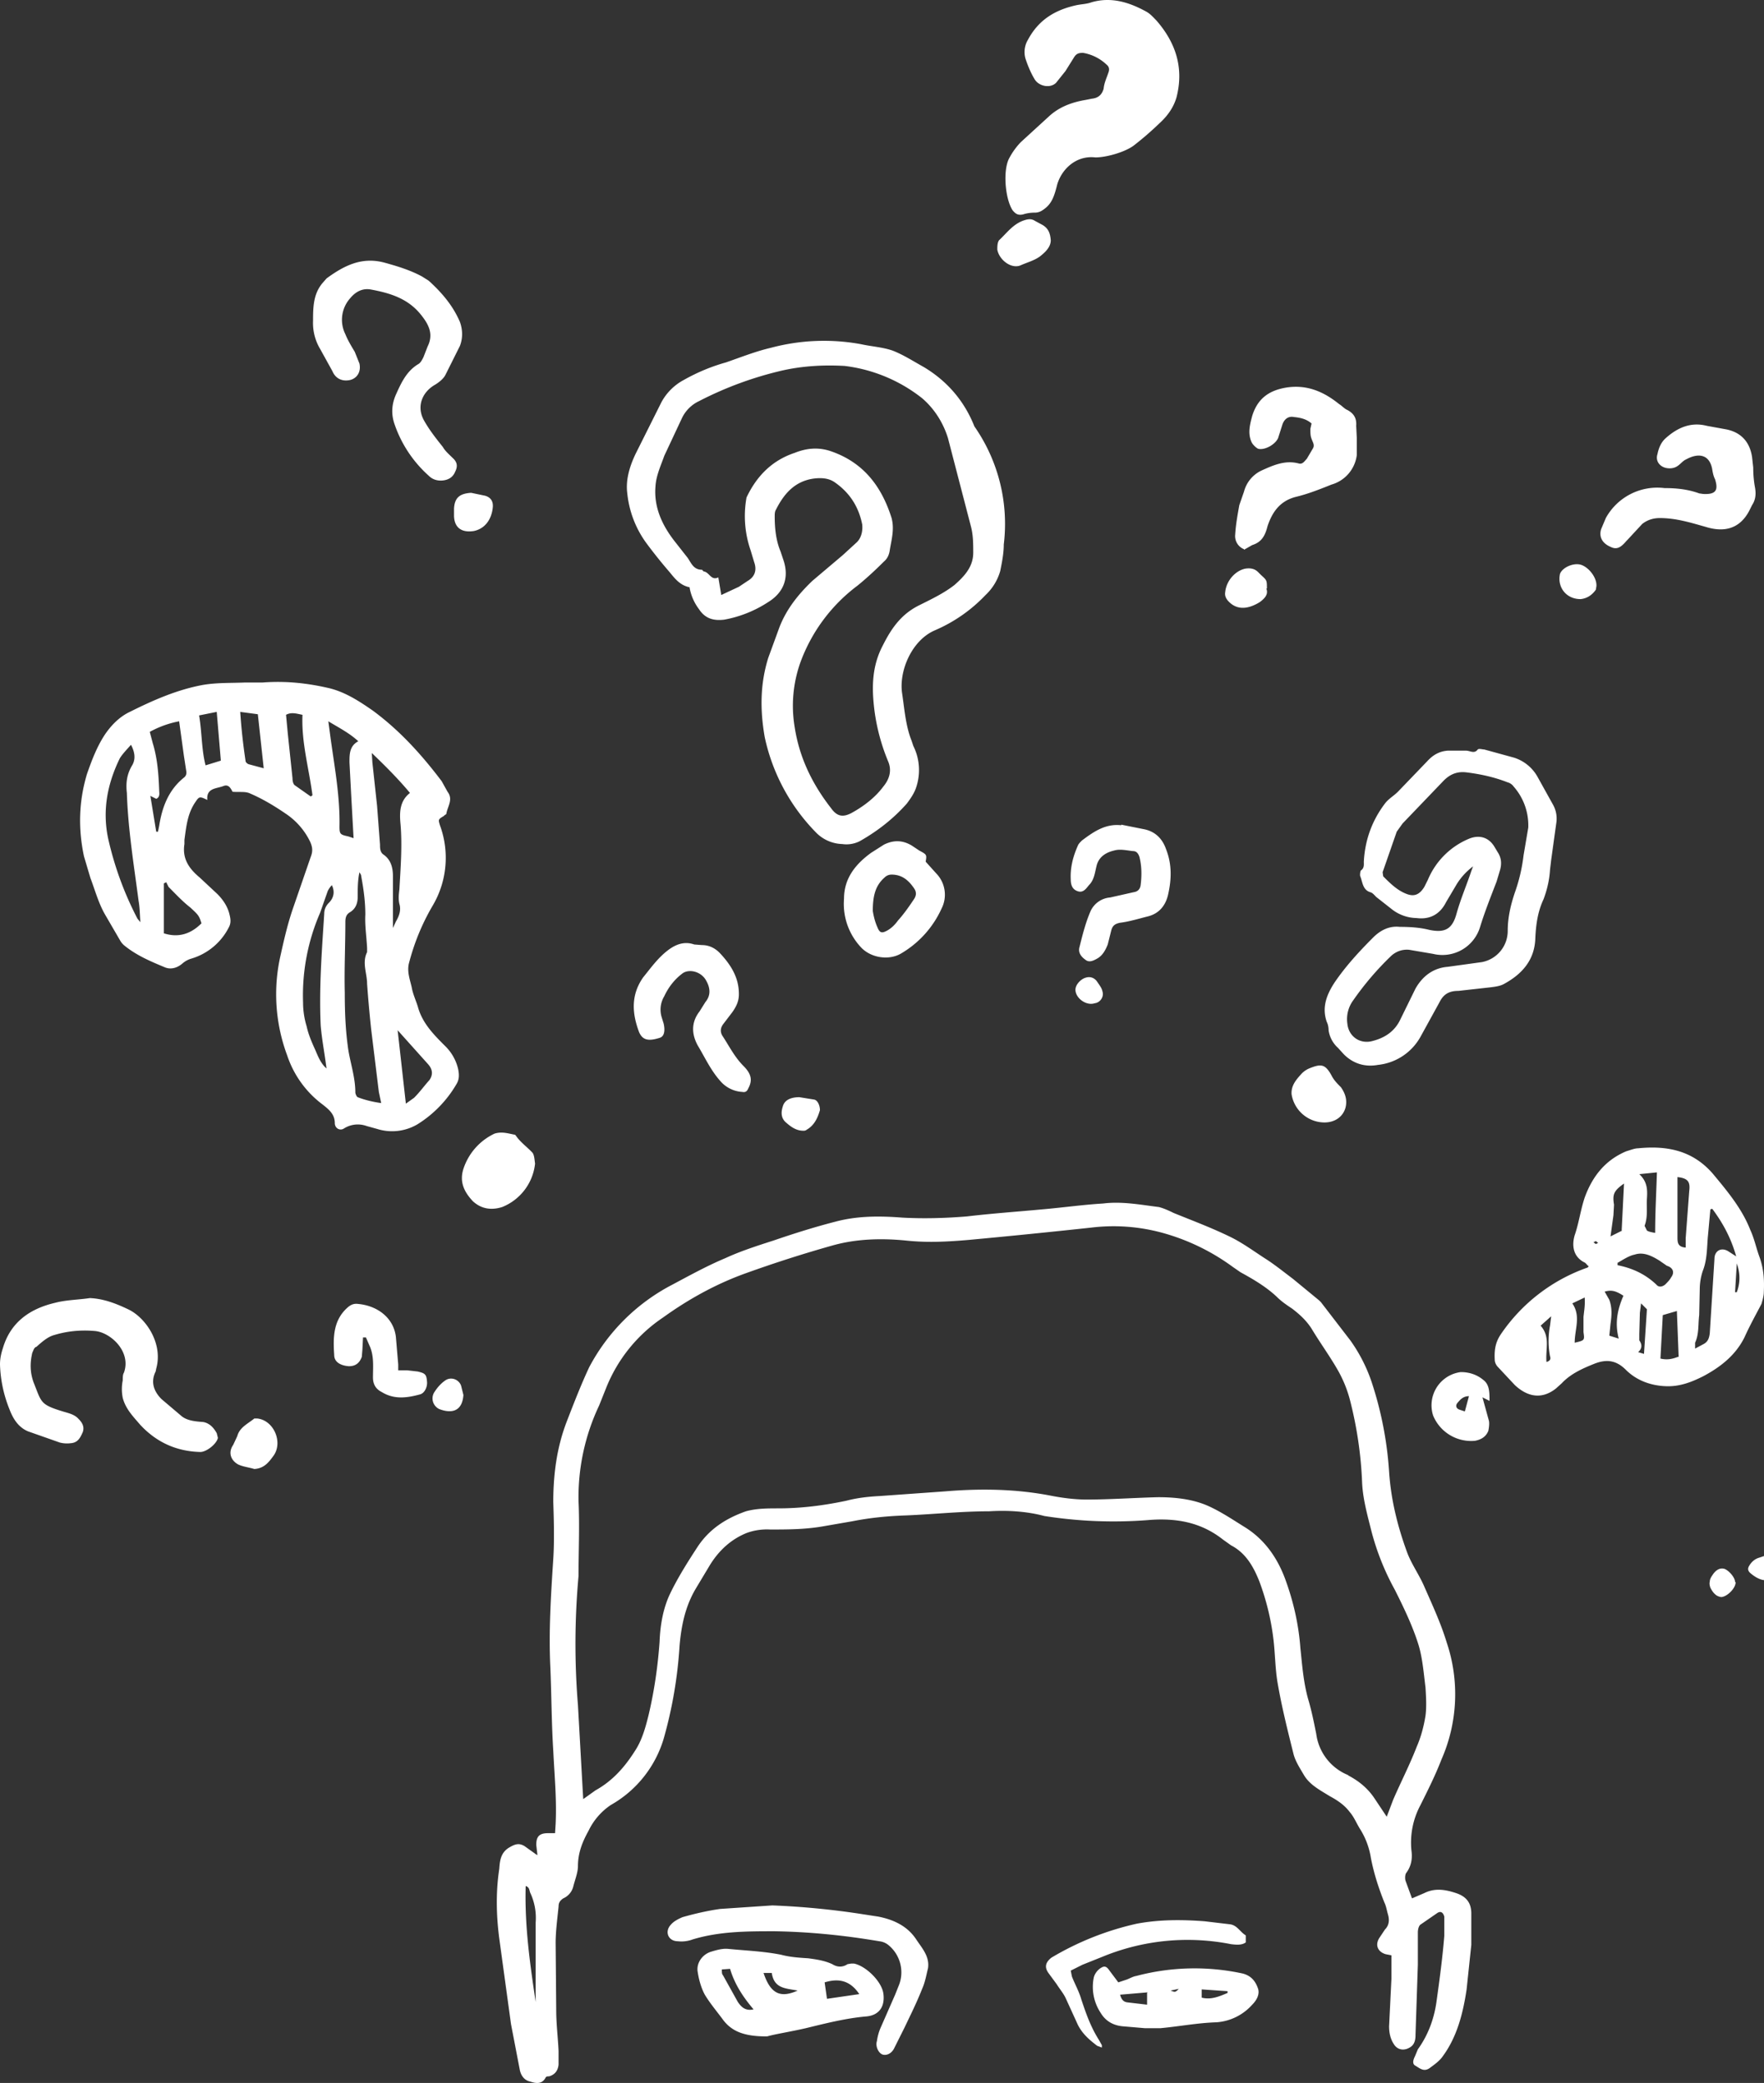
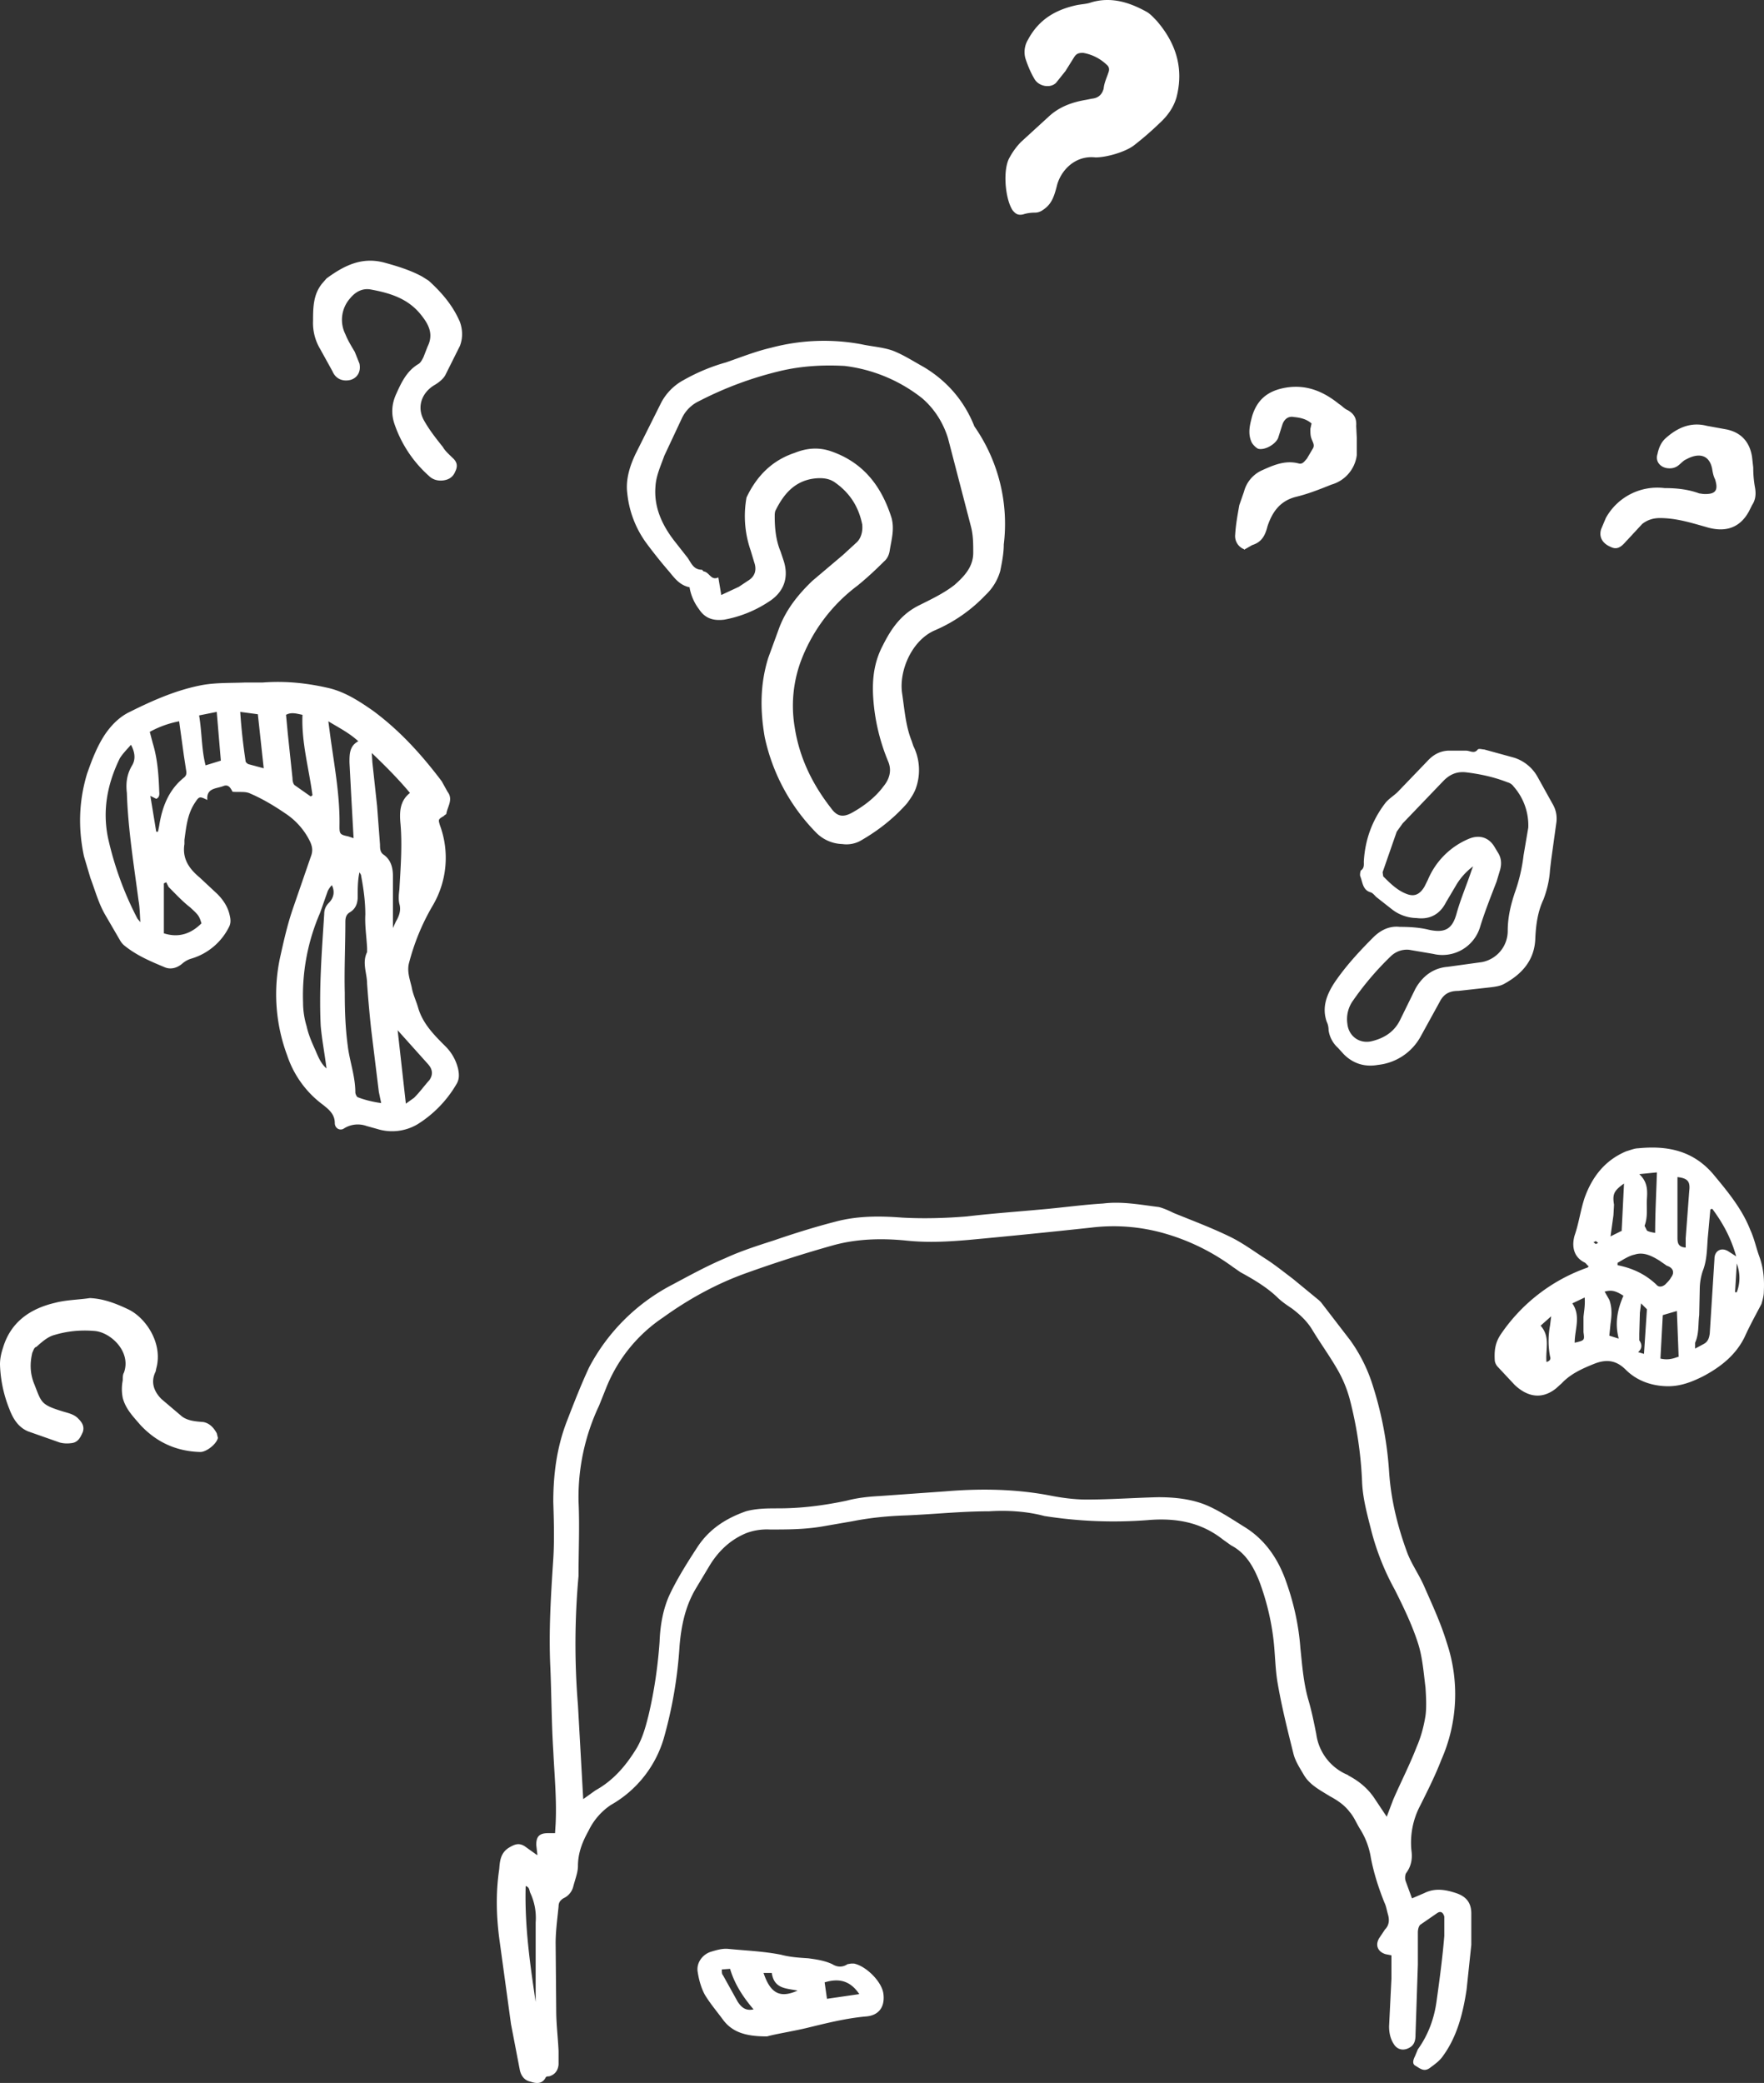
<svg xmlns="http://www.w3.org/2000/svg" xmlns:ns1="http://sodipodi.sourceforge.net/DTD/sodipodi-0.dtd" xmlns:ns2="http://www.inkscape.org/namespaces/inkscape" xml:space="preserve" id="Layer_1" x="0" y="0" version="1.1" viewBox="0 0 300.333 354.629" ns1:docname="Questions_small.svg" width="300.333" height="354.629" ns2:version="1.0.1 (3bc2e813f5, 2020-09-07)">
  <rect x="0" y="0" width="300.333" height="354.629" fill="#333333" stroke="none" />
  <defs id="defs863" />
  <ns1:namedview pagecolor="#ffffff" bordercolor="#666666" borderopacity="1" objecttolerance="10" gridtolerance="10" guidetolerance="10" ns2:pageopacity="0" ns2:pageshadow="2" ns2:window-width="3840" ns2:window-height="2480" id="namedview861" showgrid="false" ns2:zoom="2.8535354" ns2:cx="144.5" ns2:cy="157.40038" ns2:window-x="-11" ns2:window-y="-11" ns2:window-maximized="1" ns2:current-layer="Layer_1" />
  <style id="style850">.st0{fill:#fff}</style>
  <path d="m 91.5,315.8 -0.2,-1.7 c 0,-1.4 0.5,-2 2,-2 h 1.2 l 0.1,-1.6 c 0.2,-4.1 -0.2,-8.2 -0.4,-12.4 -0.3,-4.7 -0.3,-9.5 -0.5,-14.2 -0.3,-6.2 0.1,-12.4 0.5,-18.5 0.2,-3.2 0.1,-6.5 0,-9.7 0,-4.7 0.6,-9.3 2.3,-13.7 1.2,-3.1 2.4,-6.2 3.8,-9.2 a 33.4,33.4 0 0 1 14.2,-14.1 c 3,-1.6 5.9,-3.2 9,-4.5 2.6,-1.2 5.4,-2.1 8.2,-3 3.5,-1.2 7,-2.3 10.5,-3.2 3.7,-1 7.5,-1 11.4,-0.7 3.6,0.2 7.3,0.1 11,-0.2 4.2,-0.5 8.5,-0.8 12.8,-1.2 3.5,-0.3 7,-0.8 10.4,-1 3.2,-0.4 6.3,0.2 9.5,0.6 0.8,0.2 1.7,0.6 2.5,1 3.2,1.3 6.4,2.5 9.5,4 2.1,1 4,2.4 6,3.7 1.6,1 3.2,2.3 4.8,3.5 l 4.5,3.7 0.3,0.3 5,6.5 a 27,27 0 0 1 3.6,7 61.4,61.4 0 0 1 3,15.3 c 0.3,4.7 1.4,9.2 3,13.6 0.7,2 2,3.8 2.9,5.8 1.4,3.2 2.9,6.4 3.9,9.7 a 27.6,27.6 0 0 1 -0.9,20 c -1,2.6 -2.3,5.2 -3.6,7.8 a 13.5,13.5 0 0 0 -1.5,7.6 c 0.2,1.4 0,2.7 -0.9,3.9 -0.2,0.3 -0.2,1 -0.1,1.3 l 1.1,3 2.1,-0.9 c 1.8,-0.9 3.6,-0.6 5.4,0 1.8,0.6 2.6,1.7 2.6,3.5 v 5.3 l -0.8,7.6 c -0.6,4 -1.6,8 -4,11.3 -0.6,0.9 -1.5,1.5 -2.3,2.1 -1,0.7 -1.7,0 -2.4,-0.4 -0.6,-0.3 -0.4,-1 -0.1,-1.6 l 0.5,-1.2 c 1.8,-2.5 2.8,-5.3 3.2,-8.3 0.5,-3.6 1,-7.3 1.3,-11 v -3.3 c -0.2,-0.7 -0.6,-1 -1.2,-0.6 l -2.9,2 c -0.3,0.3 -0.4,0.9 -0.4,1.3 v 5.5 l -0.4,11.9 c 0,0.8 -0.1,1.7 -1,2.2 -1,0.6 -2.1,0.4 -2.7,-0.6 -0.6,-0.9 -0.8,-2 -0.8,-3 l 0.4,-8.1 v -4 l -1,-0.2 c -1.3,-0.4 -1.8,-1.5 -1.1,-2.7 l 1,-1.5 c 0.7,-0.7 0.8,-1.6 0.5,-2.6 -0.2,-0.7 -0.3,-1.4 -0.6,-2 -1,-2.5 -1.8,-5 -2.3,-7.6 a 13,13 0 0 0 -1.9,-5 c -0.6,-1 -1,-2 -1.7,-2.8 -0.9,-1.2 -2.1,-2 -3.4,-2.7 -1.6,-1 -3.4,-1.9 -4.4,-3.6 -0.7,-1.2 -1.5,-2.4 -1.8,-3.7 -1,-4 -2,-8 -2.7,-12.1 -0.4,-2.4 -0.4,-5 -0.7,-7.4 -0.4,-3.3 -1.2,-6.6 -2.4,-9.8 -1,-2.5 -2.3,-4.8 -4.8,-6.1 l -1.4,-1 c -3.8,-3 -8.1,-3.7 -12.8,-3.3 a 75.7,75.7 0 0 1 -17.6,-0.7 c -3,-0.8 -6.3,-1 -9.4,-0.8 -4.7,0 -9.4,0.5 -14.1,0.7 -3.1,0.1 -6.2,0.4 -9.2,1 l -5.2,0.9 c -3,0.5 -5.9,0.5 -8.8,0.5 a 10,10 0 0 0 -4,0.6 c -2.7,1.1 -4.7,3 -6.2,5.4 l -2.4,4 c -1.8,3 -2.5,6.3 -2.8,9.8 a 74.6,74.6 0 0 1 -2.7,15.8 19.3,19.3 0 0 1 -9,11.3 11,11 0 0 0 -3.8,4.4 c -1,1.8 -1.8,3.7 -1.8,6 0,1.1 -0.5,2.3 -0.8,3.5 a 3,3 0 0 1 -1.7,2 c -0.6,0.4 -0.8,0.8 -0.8,1.4 -0.2,2 -0.5,4.2 -0.5,6.2 l 0.1,11.4 c 0,2.4 0.3,4.7 0.4,7 v 2.3 c -0.1,1 -0.6,1.7 -1.6,2 -0.2,0 -0.5,0 -0.6,0.2 -0.6,1.2 -1.7,1 -2.6,0.7 -1,-0.2 -1.6,-1 -1.8,-2 l -1.5,-7.8 -2,-14.6 c -0.5,-3.9 -0.6,-7.8 0,-11.8 0.1,-1.3 0.2,-2.7 1.6,-3.6 1,-0.6 1.7,-0.9 2.7,-0.3 l 2.1,1.5 z m 144.6,-6.5 1.1,-2.9 c 1.3,-3 2.8,-5.9 4,-9 0.7,-1.6 1.2,-3.4 1.5,-5.3 0.2,-1.5 0.1,-3.2 0,-4.8 -0.3,-2.4 -0.5,-5 -1.2,-7.3 -1,-3.2 -2.5,-6.3 -4,-9.3 a 43.2,43.2 0 0 1 -4,-10 c -0.7,-2.8 -1.5,-5.6 -1.6,-8.5 -0.2,-4.7 -0.9,-9.4 -2.1,-14 a 21,21 0 0 0 -1.9,-4.7 c -1.4,-2.5 -3.1,-4.8 -4.6,-7.3 -0.9,-1.4 -2,-2.4 -3.3,-3.4 -0.9,-0.6 -1.8,-1.2 -2.6,-2 -1.8,-1.7 -4,-3 -6.2,-4.2 l -1.3,-0.9 a 36.7,36.7 0 0 0 -11.6,-5.7 31.5,31.5 0 0 0 -12.5,-1 1404,1404 0 0 1 -20.9,2.1 c -3.5,0.3 -7,0.5 -10.7,0.1 -4.1,-0.4 -8.3,-0.3 -12.3,0.8 -5,1.4 -10,3 -15,4.8 -5,1.8 -9.7,4.4 -14,7.5 a 26,26 0 0 0 -9.7,12 l -1.2,3 a 36.5,36.5 0 0 0 -3.5,16.3 c 0.2,4.2 0,8.4 0,12.7 a 128,128 0 0 0 -0.1,22 l 0.8,14.3 0.1,1.7 2.1,-1.5 c 2.9,-1.6 5,-4 6.7,-6.7 1.2,-1.8 1.8,-4 2.3,-6 1,-4.2 1.6,-8.4 1.9,-12.6 0.1,-2.8 0.6,-5.7 1.8,-8.2 1.3,-2.7 3,-5.4 4.7,-8 2,-3 4.8,-4.8 8.2,-6 1.8,-0.5 3.7,-0.5 5.5,-0.5 4,0 7.8,-0.5 11.6,-1.3 1.9,-0.5 3.8,-0.7 5.7,-0.8 l 11.2,-0.8 c 6,-0.5 11.9,-0.4 17.7,0.7 2,0.4 4.2,0.7 6.3,0.7 4,0 8.1,-0.3 12.2,-0.4 2.8,0 5.7,0.3 8.3,1.4 2.3,1 4.5,2.5 6.6,3.8 3.3,2.1 5.4,5.2 6.7,8.7 1.4,3.8 2.3,7.7 2.6,11.8 0.3,2.8 0.5,5.7 1.3,8.6 0.6,2 1,4 1.4,6 a 8.8,8.8 0 0 0 5.4,7 l 0.1,0.1 c 1.9,1 3.4,2.3 4.5,4 z m -144.9,32.2 v -14.2 a 10,10 0 0 0 -0.9,-5 c -0.2,-0.4 -0.1,-1 -0.8,-1.2 -0.2,7 0.8,13.7 1.8,20.4 z m -51.6,-206.7 c -0.3,-0.5 -0.6,-1.3 -1.5,-1 -1.2,0.5 -3,0.3 -2.8,2.4 -1.4,-0.7 -1.4,-0.6 -2.2,0.6 -1.2,1.9 -1.4,4 -1.7,6.2 v 0.7 c -0.4,2.5 0.8,4.2 2.6,5.7 l 3,2.8 c 1,1 1.8,2.2 2.1,3.6 0.2,0.8 0.2,1.4 -0.1,2 a 10.5,10.5 0 0 1 -6.4,5.4 4,4 0 0 0 -1.5,0.8 c -0.9,0.8 -2,1.1 -3,0.7 -2.4,-1 -4.8,-2 -6.9,-3.7 a 3,3 0 0 1 -0.7,-0.8 l -2.5,-4.3 c -1.2,-2 -1.8,-4.3 -2.6,-6.4 l -1.1,-3.7 c -1,-4.7 -0.9,-9.3 0.5,-14 0.8,-2.3 1.7,-4.7 3.1,-6.8 1.1,-1.6 2.5,-3 4.2,-3.8 4,-2 8.1,-3.8 12.5,-4.6 2.4,-0.4 4.8,-0.3 7.1,-0.4 h 3 c 4,-0.3 7.7,0.1 11.5,1 2.7,0.7 5,2.2 7.3,3.8 4.6,3.4 8.3,7.5 11.7,12 l 1,1.8 c 1,1.3 0,2.5 -0.2,3.7 0,0.2 -0.3,0.2 -0.4,0.4 -1,0.6 -1,0.6 -0.7,1.6 a 16,16 0 0 1 -1.3,13.8 c -1.8,3.1 -3.1,6.3 -4,9.8 -0.3,1.4 0.2,2.7 0.5,4 0.2,1.2 0.8,2.4 1.1,3.5 0.8,2.7 2.7,4.6 4.6,6.5 a 8,8 0 0 1 2.2,3.9 c 0.2,1 0.2,1.8 -0.3,2.6 a 19.8,19.8 0 0 1 -6.6,6.8 8.5,8.5 0 0 1 -6.9,0.8 l -1.8,-0.5 a 4.4,4.4 0 0 0 -3.8,0.4 c -0.7,0.5 -1.6,0 -1.6,-0.9 0,-1.5 -1,-2.3 -2,-3.1 a 17.2,17.2 0 0 1 -6.1,-8.4 29.8,29.8 0 0 1 -1.1,-17.2 c 0.6,-2.7 1.2,-5.3 2.1,-7.9 l 3,-8.7 c 0.4,-1 0.3,-1.7 -0.1,-2.6 a 12,12 0 0 0 -4.2,-4.8 c -1.9,-1.3 -3.9,-2.5 -6,-3.4 -0.8,-0.4 -1.8,-0.2 -3,-0.3 z m 25.3,53 -0.4,-1.9 -1.3,-10.6 a 228,228 0 0 1 -0.7,-7.8 c 0,-1.8 -0.9,-3.6 0,-5.4 v -0.7 c -0.1,-2 -0.4,-3.8 -0.3,-5.7 0,-2.2 -0.3,-4.4 -0.7,-6.5 0,-0.3 -0.2,-0.5 -0.3,-0.7 -0.3,1.4 -0.3,2.8 -0.3,4.2 0,1 -0.3,2 -1.3,2.6 -0.7,0.4 -0.8,1 -0.8,1.7 0,4 -0.2,8 -0.1,12 0,3 0.1,6 0.5,9 0.3,2.6 1.3,5.2 1.3,8 0,0.2 0.2,0.7 0.4,0.8 1.3,0.5 2.6,0.8 4,1 z m -41,-30.8 c -0.1,-1.4 -0.1,-2.5 -0.3,-3.6 -0.8,-6.1 -1.8,-12.2 -2,-18.4 -0.2,-1.7 0,-3.2 0.9,-4.7 0.6,-1 0.5,-2.2 -0.2,-3.5 -0.7,0.8 -1.4,1.5 -1.9,2.3 -2.1,4.3 -3,8.8 -2,13.6 a 56,56 0 0 0 5,13.7 z m 43,1 0.5,-1.1 c 0.6,-1 0.9,-2 0.6,-3 -0.2,-0.8 -0.1,-1.7 0,-2.5 0.2,-3.6 0.5,-7.3 0.2,-11 -0.2,-2 -0.2,-4 1.6,-5.4 -2,-2.4 -4.1,-4.5 -6.5,-6.8 l 0.1,1.6 0.8,7.4 0.5,6.6 c 0,0.6 0,1.3 0.6,1.7 1.3,0.9 1.6,2.3 1.6,3.7 z m -11.3,24 c -0.3,-2.5 -0.8,-5 -1,-7.4 -0.3,-6.4 0.2,-12.7 0.6,-19 0,-0.8 0.3,-1.4 0.8,-1.9 0.9,-0.9 1,-2 0.5,-3 a 4,4 0 0 0 -0.7,1 l -1.3,3.7 a 35.3,35.3 0 0 0 -2.9,15.3 c 0,1.3 0.2,2.7 0.6,4 0.3,1.4 0.9,2.8 1.5,4.1 0.5,1.2 1,2.4 2,3.2 z m -25.1,-59.2 a 17,17 0 0 0 -5,1.8 l 0.5,1.9 c 0.8,2.6 1,5.3 1.1,8 0,0.5 0.2,1.2 -0.5,1.5 l -1,-0.5 1,6.1 h 0.3 l 0.2,-1 c 0.5,-3.2 1.6,-6.1 4.2,-8.2 0.4,-0.3 0.5,-0.7 0.4,-1.2 l -0.4,-2.6 z m 25.4,0 0.4,3 c 0.7,5 1.6,9.9 1.5,14.9 0,1.3 0.1,1.4 1.5,1.7 l 0.9,0.3 -0.4,-7.2 -0.3,-5.7 c 0,-1.4 0,-2.8 1.5,-3.6 -1.5,-1.4 -3.3,-2.3 -5.1,-3.4 z m -3,12.8 0.3,-0.2 c -0.6,-4.6 -1.9,-9 -1.7,-13.7 -1,-0.2 -1.9,-0.5 -2.8,0 l 0.3,3.2 0.8,7.6 c 0,0.4 0.1,1 0.4,1.2 z m 16.2,52.3 1.4,-1 c 1,-1 1.7,-2 2.6,-3 0.7,-1 0.5,-1.9 -0.2,-2.7 l -5.2,-5.8 z m -41.2,-29 c 2.5,0.8 4.6,0.1 6.4,-1.7 -0.4,-1.3 -0.5,-1.4 -1.9,-2.7 -1.3,-1 -2.5,-2.3 -3.7,-3.5 l -0.4,-0.8 -0.4,0.2 z m 13,-37.7 c 0.2,3 0.5,5.6 0.9,8.3 0,0.3 0.3,0.5 0.5,0.6 l 2.6,0.7 -1,-9.2 z m -3.3,8.3 -0.7,-8.3 -3,0.6 c 0.5,3 0.4,5.8 1.1,8.5 z m 79.9,-29.5 c -1.7,-0.3 -2.6,-1.5 -3.5,-2.6 a 83.3,83.3 0 0 1 -4,-5 17.3,17.3 0 0 1 -3.2,-8.4 c -0.3,-2.3 0.4,-4.6 1.4,-6.7 l 4.4,-8.8 a 9.3,9.3 0 0 1 3.8,-3.8 c 2.3,-1.3 4.7,-2.3 7.2,-3 2.6,-0.9 5.1,-1.9 7.7,-2.5 a 35,35 0 0 1 15.3,-0.6 c 1.8,0.4 3.7,0.5 5.4,1.1 1.8,0.7 3.5,1.8 5.3,2.8 4,2.4 6.9,5.8 8.6,10.1 a 29,29 0 0 1 5,20.1 c 0,1.5 -0.3,3 -0.6,4.5 a 9,9 0 0 1 -2.5,4.1 26,26 0 0 1 -8.6,6 c -4,1.7 -6.2,7 -5.6,10.8 0.4,2.7 0.6,5.5 1.6,8 l 0.3,0.9 a 9.2,9.2 0 0 1 0.5,7 c -0.3,1 -1,2 -1.6,2.8 -2.3,2.6 -5,4.7 -8,6.4 a 5,5 0 0 1 -3,0.5 6.5,6.5 0 0 1 -4.5,-2 33,33 0 0 1 -8.7,-16.2 c -0.8,-4.6 -0.8,-9 0.6,-13.5 l 1.9,-5.2 c 1.2,-3.1 3.2,-5.6 5.6,-7.9 l 5.2,-4.4 2.4,-2.2 c 0.8,-0.8 1,-2 0.9,-3 -0.6,-3 -2.1,-5.4 -4.7,-7.2 -1,-0.7 -2.3,-0.8 -3.7,-0.6 -3.2,0.5 -5,2.7 -6.3,5.3 -0.2,0.3 -0.2,0.8 -0.2,1.1 0,2 0.2,4.1 1,6 l 0.5,1.5 c 1,3 0,5.5 -2.6,7.1 a 20.3,20.3 0 0 1 -7.5,3 c -1.7,0.2 -3.2,-0.1 -4.3,-1.8 a 8.5,8.5 0 0 1 -1.6,-3.7 z m 5.3,1.3 3,-1.4 1.5,-1 c 1.2,-0.7 1.6,-1.8 1.1,-3.2 l -0.6,-2 a 17.8,17.8 0 0 1 -0.7,-9 c 1.7,-3.6 4.3,-6.3 8.2,-7.6 2,-0.8 4,-1 6.1,-0.3 5.6,1.9 8.7,6 10.4,11.4 0.5,1.9 0,3.6 -0.3,5.4 -0.1,0.8 -0.4,1.5 -1,2 -1.4,1.4 -2.9,2.8 -4.5,4.1 a 28.6,28.6 0 0 0 -9.7,13 22,22 0 0 0 -1,11.1 c 0.8,5.2 3,9.7 6.2,13.8 1,1.4 2,1.6 3.5,0.8 2,-1.1 4,-2.6 5.4,-4.5 1,-1.2 1.5,-2.7 0.8,-4.3 a 34.1,34.1 0 0 1 -2.3,-8.5 c -0.5,-3.9 -0.5,-7.6 1.4,-11.2 1.5,-3 3.2,-5.4 6.3,-6.9 2,-1 4.1,-2 5.9,-3.4 1.7,-1.5 3.2,-3.1 3.2,-5.5 0,-1.5 0,-3 -0.4,-4.5 l -3.9,-15 c -0.8,-2.6 -2.3,-5 -4.4,-6.8 a 26.4,26.4 0 0 0 -13.2,-5.5 c -3.6,-0.2 -7.2,0 -10.7,0.8 a 60.7,60.7 0 0 0 -14.1,5.2 6.1,6.1 0 0 0 -2.9,2.9 l -3,6.4 c -0.6,1.7 -1.4,3.4 -1.5,5.2 -0.3,3.5 1.1,6.6 3.3,9.4 l 2.2,2.8 c 0.6,0.9 1,2 2.4,2 0.1,0 0.2,0.3 0.4,0.3 0.9,0.2 1.2,1.6 2.4,1 z m 147.7,114.3 c -0.3,-0.2 -0.5,-0.6 -0.8,-0.7 -1.9,-1 -2.1,-2.9 -1.6,-4.6 0.7,-2 1,-4.3 1.7,-6.4 1.3,-3.6 3.5,-6.4 7.1,-7.9 0.7,-0.2 1.4,-0.5 2,-0.5 5,-0.5 9.3,0.4 12.7,4.3 2.5,3 5,6 6.4,9.6 0.7,1.5 1,3.1 1.6,4.7 0.7,2 0.8,3.9 0.7,5.9 0,0.6 -0.2,1.3 -0.4,2 -1,1.9 -2,3.7 -2.9,5.7 -1.5,3 -4,5 -7,6.6 -2,1 -4,1.8 -6.4,1.7 -2.6,-0.1 -5,-1 -6.8,-2.8 -1.7,-1.7 -3.4,-1.8 -5.4,-1 -2,0.8 -4,1.7 -5.5,3.3 l -1,0.9 c -2.8,2.2 -5.3,1 -7,-0.6 l -2.9,-3.1 a 2,2 0 0 1 -0.5,-1 c -0.1,-1.6 0,-3 1,-4.5 a 29.7,29.7 0 0 1 14.8,-11.4 z m 21,-9.8 -0.3,0.1 -0.4,4.4 c -0.2,2 -0.1,4.1 -0.9,6.1 a 10,10 0 0 0 -0.5,2.8 l -0.1,4.7 c -0.2,1.5 0,3.2 -0.7,4.7 v 1 l 1.5,-0.8 c 0.7,-0.4 0.9,-1 1,-1.8 l 0.8,-12.7 c 0,-1.3 1.1,-2 2.3,-1.3 l 1.4,0.9 c -0.9,-3.2 -2.3,-5.7 -4,-8 z m -16.1,9.2 v 0.4 c 2.5,0.5 4.7,1.5 6.6,3.3 0.4,0.5 1,0.4 1.5,0 0.4,-0.4 0.8,-0.8 1,-1.2 0.7,-0.9 0.3,-1.7 -0.7,-2 l -1.3,-0.9 c -1.3,-0.8 -2.7,-1.5 -4.2,-1 -1,0.2 -2,0.9 -2.9,1.4 z m 10.4,16 -0.3,-7.8 -2.4,0.7 -0.4,7.4 c 1.3,0.3 2.2,0 3,-0.3 z m 1.2,-18.6 v -1.6 l 0.6,-8 c 0.2,-1.6 -0.2,-2.2 -2,-2.4 v 10.3 c 0,0.9 0.1,1.6 1.4,1.7 z m -5.2,-2.5 c 0,-3.5 0.2,-6.8 0.3,-10.3 l -3,0.3 c 1.4,1.3 1.4,2.7 1.3,4.2 -0.1,1.5 0.2,3 -0.4,4.6 l 0.4,0.8 c 0.3,0.2 0.8,0.3 1.4,0.4 z m -5.7,-0.4 0.4,-8 c -1.7,1.2 -2,1.8 -1.7,3.6 l -0.1,1.8 -0.5,3.6 2,-1 z m -0.5,18.4 c -0.7,-2.7 -0.2,-5 0.8,-7.3 -1.4,-0.9 -2.1,-1 -3.2,-0.7 l 0.8,1.4 c 0.5,1.4 0.4,2.7 0.2,4.1 l -0.2,2 z m -7.5,0.7 c 1.7,-0.4 1.7,-0.4 1.5,-1.8 v -2.6 c 0.1,-1 0.3,-2 0.2,-3.3 l -2.1,1 c 1.5,2.2 0.4,4.4 0.4,6.7 z m 12.3,-5.7 -1,-1 -0.2,1.6 -0.1,3.6 v 1.1 c 0.5,0.7 0.5,1.4 -0.2,2 l 1,0.3 z m -17.2,9 c 0.9,-0.2 0.8,-0.7 0.7,-1 a 14,14 0 0 1 0,-5.2 l 0.2,-1.6 -1.8,1.6 c 1.7,1.9 0.8,4 1,6.2 z m 32.2,-11.9 h 0.3 c 0.6,-1.6 0.6,-3.2 0,-4.9 l -0.3,5 z m -23.3,-8.4 -0.4,-0.3 -0.4,0.2 0.4,0.3 z m -21.3,-64.1 a 11,11 0 0 0 -3,3.4 l -1.6,2.7 c -1,2 -2.7,3 -5,2.7 a 7,7 0 0 1 -4.1,-1.4 l -2.8,-2.2 c -0.3,-0.3 -0.6,-0.7 -1,-0.8 -1.3,-0.4 -1.3,-1.7 -1.7,-2.7 -0.1,-0.2 0,-0.9 0.1,-1 0.6,-0.4 0.5,-1 0.5,-1.5 0.2,-3.7 1.4,-7 3.6,-9.9 0.6,-0.8 1.5,-1.3 2.2,-2 l 5,-5.2 c 1,-1.1 2.1,-1.7 3.5,-1.8 h 3.1 c 0.7,0 1.4,0.6 2,-0.2 0.2,-0.2 0.8,0 1.1,0 l 5.1,1.4 a 7,7 0 0 1 4,3.3 l 2.5,4.5 c 0.6,1 0.8,2 0.7,3.1 l -0.9,6.5 -0.2,1.7 c -0.1,1.7 -0.5,3.4 -1.1,5 -1,2.1 -1.3,4.4 -1.4,6.6 -0.1,3.7 -2.2,6.1 -5.3,7.8 -0.7,0.4 -1.6,0.5 -2.4,0.6 l -5.4,0.6 c -1.5,0 -2.5,0.5 -3.2,1.9 l -3.3,6 a 9.4,9.4 0 0 1 -7.2,4.7 c -2.2,0.4 -4.2,-0.2 -5.8,-1.8 l -1,-1.1 a 5,5 0 0 1 -1.6,-3 c 0,-0.5 -0.1,-1 -0.3,-1.4 -0.9,-2.5 0,-4.7 1.3,-6.7 1.9,-2.8 4.2,-5.3 6.6,-7.7 1.2,-1.2 2.7,-2 4.5,-1.8 1.7,0 3.4,0.1 5,0.5 2.8,0.6 4,-0.2 4.7,-2.8 0.7,-2.5 1.7,-4.8 2.5,-7.2 z m 9.4,-6.6 a 10,10 0 0 0 -2.5,-7 c -0.2,-0.3 -0.6,-0.6 -1,-0.7 -2.3,-0.9 -4.6,-1.4 -7,-1.7 -1.6,-0.2 -2.8,0.3 -3.9,1.4 l -7,7.3 -1,1.4 -2.4,6.9 0.1,0.7 c 1.2,1.2 2.4,2.4 4,3 1.3,0.5 2.2,0.1 3,-1.2 l 0.6,-1.2 a 13,13 0 0 1 7,-7 c 1.7,-0.7 3.3,-0.3 4.3,1.3 l 0.6,1 c 0.6,0.9 0.7,1.9 0.4,3 l -0.6,2 c -1,2.6 -2,5.1 -2.8,7.7 a 6.7,6.7 0 0 1 -8,4.6 l -4.1,-0.7 c -1.2,-0.1 -2.2,0.3 -3,1 a 50.2,50.2 0 0 0 -6.5,7.6 5.4,5.4 0 0 0 -1,4 c 0.2,2 1.9,3.4 4,3 2.2,-0.5 4,-1.6 5,-3.7 l 2.6,-5.3 c 1.2,-2.1 3,-3.5 5.5,-3.7 l 5.8,-0.8 a 5.4,5.4 0 0 0 4.4,-5.3 c 0,-2.3 0.5,-4.4 1.2,-6.5 a 29,29 0 0 0 1.5,-6.4 z M 186.5,26.8 c -3.5,-0.4 -6,2.3 -6.6,5 -0.4,1.5 -0.8,2.8 -2,3.7 -0.5,0.4 -1,0.7 -1.7,0.7 -0.7,0 -1.4,0.1 -2,0.3 -0.9,0.2 -1.3,-0.1 -1.8,-0.7 -1.3,-2 -1.7,-7 -0.5,-9 a 12,12 0 0 1 1.9,-2.6 l 4.7,-4.3 c 1.8,-1.7 4,-2.5 6.4,-2.9 l 1,-0.2 c 1,-0.1 1.7,-0.6 2,-1.7 0.1,-1 0.5,-1.8 0.8,-2.7 0.2,-0.5 0.2,-1 -0.3,-1.4 a 7.7,7.7 0 0 0 -4,-2 c -0.7,0 -1.1,0.1 -1.5,0.7 l -1.5,2.4 -1.6,2 c -1,1 -3,0.6 -3.7,-0.7 -0.6,-1 -1.1,-2.2 -1.5,-3.4 -0.3,-1 -0.2,-2.2 0.4,-3.2 1.8,-3.4 4.6,-5.1 8.2,-5.9 0.9,-0.2 1.8,-0.2 2.6,-0.5 3.4,-1 6.5,0 9.4,1.6 0.7,0.4 1.2,1 1.7,1.5 3.3,3.8 4.7,8.1 3.4,13.1 -0.5,1.7 -1.5,3.1 -2.8,4.3 a 54,54 0 0 1 -4.5,3.9 c -1.5,1.1 -4.6,2 -6.5,2 z M 15.3,221 c 2.3,0.1 4.4,0.9 6.5,1.9 3,1.4 6,5.8 4.8,10.1 l -0.1,0.5 c -0.9,1.8 -0.3,3.4 1,4.7 l 3.3,2.8 c 1,0.9 2.5,1 3.8,1.1 1.1,0.2 1.8,1 2.3,1.9 l 0.2,0.8 c -0.2,1 -1.9,2.4 -3,2.4 -4,-0.1 -7.4,-1.6 -10.2,-4.6 -1.2,-1.4 -2.5,-2.7 -3,-4.6 -0.2,-1 -0.2,-2 0,-3 0,-0.5 0,-1 0.2,-1.3 1.3,-3.6 -2.3,-6.9 -5,-7.1 -2.3,-0.2 -4.6,0 -6.9,0.7 -1.1,0.3 -2.1,1.2 -3,2 -0.4,0.1 -0.5,0.6 -0.7,1 -0.4,1.7 -0.4,3.3 0.2,5 1.4,3.5 1.1,3.8 5,5 1,0.3 2,0.5 2.7,1.3 0.6,0.6 1,1.3 0.7,2.2 -0.4,0.9 -0.8,1.8 -2,1.9 a 5,5 0 0 1 -1.9,-0.1 l -5.4,-1.9 c -1.7,-0.7 -2.6,-2.2 -3.2,-3.8 a 22,22 0 0 1 -1.6,-7.6 c 0,-1 0.2,-1.9 0.5,-2.8 1.3,-4.4 4.6,-6.7 8.9,-7.7 1.9,-0.5 3.9,-0.5 5.9,-0.8 z m 38,-166.5 c 0,-2.4 0.1,-4.5 1.6,-6.3 l 0.7,-0.8 c 3,-2.2 6,-3.7 9.8,-2.7 2.2,0.6 4.5,1.3 6.5,2.4 l 1.1,0.7 c 2.2,2 4.1,4.2 5.3,7 0.5,1.4 0.5,2.8 0,4.1 l -2.5,5 c -0.4,0.7 -1.2,1.3 -1.9,1.7 -2.1,1.3 -3,3.7 -1.7,6 0.9,1.6 2,3 3.2,4.5 0.4,0.7 1,1.2 1.6,1.8 0.8,0.7 1,1.4 0.5,2.4 -0.4,1 -1.2,1.4 -2.1,1.5 -1,0.1 -1.8,-0.2 -2.4,-0.8 a 20.8,20.8 0 0 1 -5.9,-9 c -0.5,-1.6 -0.4,-3.2 0.3,-4.8 0.9,-2 1.8,-4 3.8,-5.2 0.4,-0.2 0.7,-0.8 0.9,-1.2 l 0.7,-1.8 c 1.1,-2.2 0.1,-3.9 -1.2,-5.5 -2.2,-2.7 -5.2,-3.6 -8.4,-4.2 -1.5,-0.3 -2.7,0.4 -3.6,1.5 a 5.5,5.5 0 0 0 -0.8,6.1 c 0.4,1 1,2 1.6,3 l 0.8,2 c 0.3,1.4 -0.4,2.5 -1.6,2.8 -1.4,0.3 -2.5,-0.3 -3,-1.5 l -2.1,-3.8 a 8.6,8.6 0 0 1 -1.2,-4.8 z" class="st0" id="path852" />
  <path d="m 130.5,346.7 c -3.7,0 -5.8,-0.8 -7.3,-2.7 -1.1,-1.5 -2.3,-2.9 -3.2,-4.4 -0.6,-1.1 -1,-2.5 -1.2,-3.8 -0.3,-1.5 0.7,-3 2.2,-3.5 1,-0.3 2,-0.6 3,-0.5 3,0.3 6,0.4 9,1 1.5,0.4 3,0.5 4.6,0.6 1.5,0.2 2.8,0.4 4.1,1 0.8,0.5 1.7,0.6 2.6,0 l 0.6,-0.1 h 0.5 c 2,0.4 4.7,3 5,5.1 0.3,2.2 -0.7,3.7 -2.9,3.9 -3.5,0.3 -7,1.2 -10.3,2 -2.6,0.6 -5.2,1 -6.6,1.4 z m 15.8,-7.2 c -1.6,-2.4 -3.6,-2.7 -5.9,-2 l 0.4,2.8 z m -18,2.6 c -1.7,-2 -3.2,-4.2 -4,-6.9 l -1.4,0.1 c 0,0.5 0,0.8 0.2,1 l 2.5,4.5 c 0.6,0.9 1.3,1.6 2.7,1.3 z m 1.7,-6.2 c 1.2,3.6 2.9,4.3 5.8,3 -2,-0.4 -4,-0.3 -4.4,-3 z M 211.8,93.5 a 2.4,2.4 0 0 1 -1.5,-2.5 c 0.1,-1.7 0.4,-3.3 0.7,-5 l 0.8,-2.3 a 5.5,5.5 0 0 1 3,-3.6 c 2,-0.9 4,-1.8 6.3,-1.2 0.7,0.2 1,-0.4 1.4,-0.8 l 1,-1.7 c 0.4,-0.6 0,-1.1 -0.2,-1.7 -0.2,-0.5 -0.2,-1 -0.2,-1.7 l 0.2,-0.9 c -0.9,-0.8 -2,-1 -3,-1.1 -1,-0.2 -1.7,0.4 -2,1.4 l -0.7,2.2 c -0.5,1.1 -2.3,2.1 -3.4,1.8 -0.4,-0.2 -0.9,-0.7 -1.1,-1.1 -0.7,-1.5 -0.3,-3 0.1,-4.5 0.9,-2.9 2.8,-4.3 5.7,-4.8 3.6,-0.6 6.5,0.7 9.1,2.8 0.5,0.3 0.9,0.8 1.4,1 1.1,0.6 1.6,1.4 1.5,2.7 l 0.1,2 v 3 a 6,6 0 0 1 -4.3,5 c -2,0.8 -4,1.6 -6.1,2.1 -2.7,0.7 -4,2.6 -4.8,5 -0.4,1.6 -1,2.7 -2.6,3.2 l -1.4,0.8 z m 71.7,-10.4 c 1.9,0 3.9,0.2 5.8,0.9 l 0.7,0.1 c 2.1,0.1 2.6,-0.6 2,-2.5 -0.3,-0.6 -0.4,-1.2 -0.5,-1.8 -0.5,-2.5 -2.4,-2.7 -4.4,-1.6 -0.5,0.2 -0.9,0.7 -1.3,1 -0.6,0.5 -1.3,0.6 -2,0.5 -1.2,-0.2 -2,-1.2 -1.6,-2.4 0.2,-1 0.6,-2 1.4,-2.7 2,-1.8 4.3,-2.8 7,-2.1 l 3.3,0.6 c 2.5,0.5 4,2.1 4.4,4.7 l 0.2,1.8 c 0,1.2 0.1,2.3 0.3,3.4 0.2,1.1 0.1,2.1 -0.5,3 l -0.5,1 c -1.6,3 -4.2,3.7 -7.4,2.7 -2.5,-0.7 -5,-1.5 -7.8,-1.5 -1.1,0 -2.1,0.3 -3,1 l -2.5,2.7 -0.2,0.2 c -1,1.2 -1.7,1.5 -2.7,1 -1.4,-0.6 -2,-1.7 -1.6,-3 l 0.8,-1.9 a 10,10 0 0 1 10,-5.1 z" class="st0" id="path854" />
-   <path d="m 131.5,324.4 c 5.1,0.2 10.3,0.7 15.4,1.5 l 2.6,0.4 c 2.6,0.5 5,1.6 6.5,3.9 1,1.5 2.3,2.9 2,4.9 -0.3,1.2 -0.5,2.4 -1,3.5 -0.9,2.3 -2,4.5 -3,6.6 l -1.7,3.4 c -0.4,0.9 -1.2,1.4 -2,1.2 -0.7,-0.2 -1.3,-1.4 -1,-2.3 0.1,-0.7 0.3,-1.5 0.6,-2.2 l 2.5,-5.7 0.6,-1.5 a 6,6 0 0 0 -1.8,-7 3,3 0 0 0 -1.5,-0.6 c -5.9,-1 -11.8,-1.6 -17.8,-1.7 -4.7,0 -9.4,0 -14,1.4 -0.8,0.3 -1.7,0.4 -2.5,0.3 -1.6,0 -2.3,-1.6 -1.2,-2.8 0.5,-0.6 1.3,-1 2,-1.3 2.1,-0.6 4.3,-1.1 6.4,-1.4 z m 58.9,13.1 1.5,-0.5 c 0.5,-0.2 1,-0.5 1.6,-0.6 a 38.7,38.7 0 0 1 18.1,-0.4 c 1.5,0.4 2.2,1.4 2.6,2.6 0.3,1 -0.3,2 -1,2.7 a 9,9 0 0 1 -6.1,3 c -3.2,0.1 -6.3,0.7 -9.5,1 h -2.7 l -3.5,-0.3 c -1.7,-0.1 -3.1,-0.8 -4,-2.3 a 8,8 0 0 1 -1.2,-5.9 c 0.1,-0.6 0.5,-1.2 1,-1.6 0.7,-0.5 1.1,-0.6 1.7,0.3 z m 5,1.7 -4.7,0.4 c 0.2,0.7 0.5,1.2 1.2,1.3 l 3.4,0.4 v -2 z m 13.6,0.1 v -0.3 l -4.4,-0.3 v 1.4 c 1.6,0.4 3,-0.2 4.4,-0.8 z m -9.7,-0.4 c 0.8,0.3 0.8,0.3 1.4,-0.3 z m 123.3,-211.7 c 1.4,0 3.2,1 4.9,2 3.7,2.6 3.5,8.7 1,11.7 l -1.5,1.5 c -0.6,0.4 -1.4,1 -2,1 -2.2,-0.5 -4.4,0 -6.5,-1 -1.4,-0.6 -3,-0.4 -4.4,0.1 -0.7,0.3 -1.4,1 -2,1.7 l -1.4,2.3 -0.7,0.9 c -1.2,1 -2.7,0.4 -3,-1 -0.2,-1 -0.2,-2 0.4,-2.8 l 2.5,-3.5 c 0.7,-1 1.8,-1.5 3,-1.8 a 9,9 0 0 1 4.7,-0.3 c 0.4,0.2 1,0 1.4,0 l 2.5,-0.8 1,0.1 c 0.8,0.2 1.5,0.5 2.1,-0.3 0.6,-0.7 0.7,-1.6 0.4,-2.4 -0.8,-2.3 -2,-3 -4.3,-2.2 a 8.4,8.4 0 0 0 -3.3,2.2 c -0.5,0.4 -1,0.8 -1.7,1 -1.2,0.5 -2,0 -2.2,-1.3 -0.1,-1.1 0,-2.3 0.8,-3.1 2,-2.3 4.4,-4 8.3,-4 z m -196.8,42.1 c 0,1.1 -0.4,2 -1.1,3 l -1.6,2.1 c -0.5,0.7 -0.5,1.4 0,2.1 1.1,1.7 2,3.5 3.5,5 1.4,1.4 1.5,2.5 0.8,3.8 -0.2,0.5 -0.5,0.7 -1,0.6 a 5.3,5.3 0 0 1 -3.8,-1.9 c -1.6,-1.8 -2.6,-4 -3.8,-6 -1.1,-2 -1.1,-4 0.3,-5.8 l 1,-1.6 c 1,-1.2 0.8,-2.5 0.1,-3.7 -0.6,-1.1 -2,-1.8 -3.3,-1.5 a 2,2 0 0 0 -0.8,0.4 c -1.3,1 -2.3,2.3 -3,3.8 -0.6,1 -0.8,2.2 -0.5,3.4 l 0.4,1.3 c 0.3,1.4 0,2.2 -0.7,2.4 -1.9,0.6 -2.9,0.4 -3.5,-1 -1.2,-3.2 -1.4,-6.3 0.7,-9.3 1.3,-1.6 2.5,-3.3 4.2,-4.6 1.3,-1 2.8,-1.6 4.5,-1 l 1.3,0.1 c 1.2,0 2.2,0.5 3,1.3 1.9,2 3.3,4.2 3.3,7 z m 31.8,-22.6 1.8,2 a 5.2,5.2 0 0 1 0.9,6 17,17 0 0 1 -7,7.7 c -2,1.1 -4.9,0.7 -6.6,-1 a 10.8,10.8 0 0 1 -3,-8.4 c 0,-3.5 2,-5.9 4.6,-7.8 l 2.2,-1.4 c 1.6,-0.8 3.2,-0.8 4.8,0.2 l 1.2,0.8 c 1.3,0.7 1.3,0.7 1.1,1.9 z m -9,8.4 c 0.1,0.6 0.3,1.7 0.8,2.8 0.4,1 0.8,1 1.7,0.5 0.7,-0.4 1.3,-1 1.8,-1.7 1,-1.1 1.9,-2.4 2.7,-3.6 0.4,-0.6 0.5,-1.2 0,-1.9 -0.9,-1.3 -2,-2.3 -3.8,-2.3 -0.5,0 -0.9,0.2 -1.2,0.5 -1.6,1.4 -2,3.2 -2,5.7 z m 42.3,-14.7 4,0.8 c 1.8,0.4 3,1.6 3.6,3.3 1,2.5 1,5 0.4,7.7 -0.4,1.9 -1.5,3.3 -3.4,3.8 -1.6,0.4 -3.2,0.9 -4.8,1.1 -1,0.2 -1.3,0.6 -1.5,1.3 l -0.6,2.4 c -0.4,1 -0.9,1.9 -1.8,2.4 -0.7,0.4 -1.4,0.7 -2,0.2 -0.7,-0.5 -1.3,-1.2 -1,-2.2 0.5,-2 1,-4 1.8,-5.9 a 4,4 0 0 1 3.4,-2.5 l 4,-0.9 c 0.7,-0.1 1.1,-0.5 1.2,-1.2 0.2,-1.6 0.2,-3.2 -0.2,-4.8 -0.2,-0.6 -0.5,-1 -1.1,-1 -1,-0.1 -2.2,-0.4 -3.2,-0.1 -1.3,0.3 -2.6,1 -3,2.6 -0.3,1.2 -0.4,2.4 -1.3,3.3 -0.5,0.6 -1,1.4 -2,1 -0.8,-0.3 -1.1,-1 -1.1,-2 -0.1,-2 0.4,-3.9 1.2,-5.7 0.1,-0.3 0.4,-0.6 0.7,-0.9 2,-1.5 4,-2.9 6.7,-2.6 z" class="st0" id="path856" />
-   <path d="m 212.1,330.7 c -0.7,0.5 -1.6,0.4 -2.5,0.3 a 38,38 0 0 0 -21.8,2.1 l -3.5,1.4 -2,1 0.2,1 c 0.5,1.3 1.2,2.5 1.6,3.9 0.8,2.4 1.6,4.7 3,6.9 l 0.5,0.9 v 0.4 l -0.8,-0.3 c -1.3,-1 -2.5,-2 -3.3,-3.6 l -2.1,-4.6 c -0.4,-0.8 -1,-1.5 -1.5,-2.3 l -1.4,-1.9 c -0.7,-1 -0.5,-1.8 0.5,-2.6 a 49.3,49.3 0 0 1 14.6,-5.8 c 3.8,-0.7 7.6,-0.7 11.5,-0.4 l 4.2,0.5 c 1.3,0.1 1.8,1.3 2.8,1.9 z m -150.3,-102.9 -0.1,2 -0.1,1.2 c -0.4,1.1 -1.1,1.6 -2.2,1.6 -1.4,-0.1 -2.5,-0.7 -2.5,-1.9 -0.2,-3 -0.2,-6 2.4,-8.2 0.5,-0.4 1,-0.6 1.7,-0.5 3.2,0.3 6,2.3 6.4,5.6 l 0.4,4.7 v 1 h 1.5 l 1.8,0.2 c 1.3,0.3 1.5,0.5 1.6,1.7 0.1,0.9 -0.4,2 -1.2,2.2 -2.2,0.6 -4.4,0.9 -6.5,-0.4 -1,-0.5 -1.5,-1.3 -1.5,-2.5 0,-1.7 0.2,-3.5 -0.5,-5.2 l -0.7,-1.6 h -0.5 z m 29.3,-29.7 a 9,9 0 0 1 -5.6,7.4 c -1.9,0.6 -3.6,0.3 -5,-1 -1.5,-1.6 -2.3,-3.3 -1.6,-5.5 a 10.1,10.1 0 0 1 5.3,-6 c 1.3,-0.4 2.4,0 3.5,0.2 l 0.1,0.1 c 0.8,1.2 2,2 2.9,3 0.3,0.5 0.3,1.2 0.4,1.8 z m 218.7,71.3 a 4.6,4.6 0 0 0 1.2,-3.8 l -0.3,-0.6 c -0.6,-0.5 -1,-1 -1.7,-1.4 -0.5,-0.4 -1.1,-0.8 -0.9,-1.6 0.3,-0.7 0.9,-1.1 1.6,-1.2 a 5,5 0 0 1 5.6,3.5 c 0.9,3 -0.5,7.3 -3,9.2 -1,0.7 -2.5,0.7 -3.6,-0.2 a 56.6,56.6 0 0 1 -4.5,-4 c -0.5,-0.6 -0.9,-0.7 -1.5,-0.6 l -0.8,0.1 c -1.5,0.6 -2.7,0 -3.8,-0.9 -0.5,-0.4 -0.6,-0.8 -0.3,-1.3 0.4,-0.7 1,-1.2 1.7,-1.4 l 3,-1 c 1.1,-0.4 2,-0.2 2.8,0.7 l 3.2,3.4 z m -56.2,-30.9 -1.2,-0.6 1.1,4 c 0.1,0.5 0,1.2 -0.1,1.7 -0.4,1 -1.2,1.5 -2.3,1.7 a 7,7 0 0 1 -7.1,-4.3 5.7,5.7 0 0 1 4.7,-7.4 c 1.4,0 2.7,0.4 3.8,1.3 1.1,0.8 1.1,2.1 1.1,3.6 z m -4.2,1.8 0.7,-2.6 c -1,0 -1.5,0.6 -2,1.2 -0.3,0.4 -0.2,0.9 0.4,1.1 z m -23.9,-49.2 a 5.7,5.7 0 0 1 -5.6,-4.8 c -0.1,-1.5 0.8,-2.5 1.7,-3.5 a 4,4 0 0 1 1.3,-0.9 c 2,-0.8 2.7,-0.8 3.8,1.2 0.4,0.8 1,1.4 1.6,2 0.7,1 1.1,2.1 0.8,3.4 -0.4,1.6 -1.8,2.6 -3.6,2.6 z M 178.9,40.9 c 0,1.2 -1,2.1 -1.9,2.8 -1,0.7 -2.2,1 -3.3,1.5 -1.6,0.6 -3.6,-1 -3.9,-2.7 0,-0.5 0,-1.2 0.3,-1.6 1.3,-1.2 2.4,-2.8 4.3,-3.4 0.6,-0.2 1.2,-0.3 1.8,0.1 l 1.3,0.7 c 1,0.6 1.3,1.4 1.4,2.6 z M 43.3,250.1 c -1,-0.3 -2,-0.4 -2.8,-0.8 -1.2,-0.7 -1.7,-2 -0.8,-3.3 l 0.7,-1.5 c 0.4,-1.5 1.8,-2.1 2.9,-3 h 0.5 c 2.8,0.3 4.4,4 2.8,6.3 -0.8,1.1 -1.6,2.2 -3.3,2.3 z m 172.3,-149.9 c 0.4,1 -0.3,1.7 -1.1,2.3 -1.6,1 -3.8,1.7 -5.5,-0.3 -0.3,-0.4 -0.5,-0.8 -0.4,-1.4 0.2,-2 1.8,-3.7 3.5,-4 0.8,-0.1 1.5,0 2.1,0.6 l 0.5,0.5 c 1,0.9 1,0.9 1,2.3 z M 80.2,83.9 l 2.4,0.5 c 1,0.3 1.4,1 1.3,2 -0.2,2 -1.3,3.6 -3.2,4 -1.8,0.3 -3.3,-0.3 -3.4,-2.5 v -1.3 c 0.1,-1.9 1,-2.6 3,-2.7 z m 224.3,75.8 c -2.2,-0.1 -4.2,-2.2 -4,-4.4 0,-1 0.9,-1.9 2,-2.2 1.3,-0.3 2.2,0.1 2.7,1 0.3,0.4 0.5,0.8 0.9,1.1 1.1,0.9 1.1,1.3 0.6,3.1 -0.3,1 -1.2,1.5 -2.3,1.4 z m -35.4,-57.7 c -2.5,0 -4,-2.1 -3.5,-4.3 0.4,-1.1 2.4,-2 3.7,-1.5 1.3,0.5 2.6,2.2 2.5,3.6 l -0.1,0.6 c -0.7,1 -1.6,1.5 -2.6,1.6 z m -133,84.8 2.5,0.4 c 0.6,0.1 1,1 1,1.8 -0.4,1.4 -1,2.6 -2.2,3.3 a 1,1 0 0 1 -0.4,0.2 c -1.4,0.1 -2.4,-0.7 -3.3,-1.5 -0.8,-0.8 -0.7,-1.8 -0.4,-2.7 0.3,-1 1.3,-1.5 2.8,-1.5 z m -57.2,50.7 c -0.2,2.8 -2,3.2 -4.1,2.4 a 2,2 0 0 1 -0.9,-2.8 c 0.5,-0.8 1.1,-1.5 1.8,-2 1,-0.8 2.4,-0.3 2.8,0.8 z m 104.2,-69 c 0,-0.8 0.8,-1.7 1.6,-2 0.8,-0.3 1.5,-0.1 2,0.5 0.4,0.6 0.9,1.2 1,1.8 0.3,0.9 -0.4,1.9 -1.3,2 -1.5,0.5 -3.3,-0.9 -3.3,-2.3 z m 112.4,100.9 c 0,1 -1.4,2.4 -2.4,2.5 -0.3,0 -0.8,-0.2 -1,-0.4 -0.4,-0.3 -0.7,-0.8 -0.9,-1.2 -0.1,-0.3 -0.2,-0.7 -0.1,-1 0,-0.5 0.3,-0.9 0.5,-1.2 0.6,-0.9 1.3,-1.2 2,-1 0.8,0.3 1.8,1.5 1.8,2.2 z" class="st0" id="path858" />
</svg>